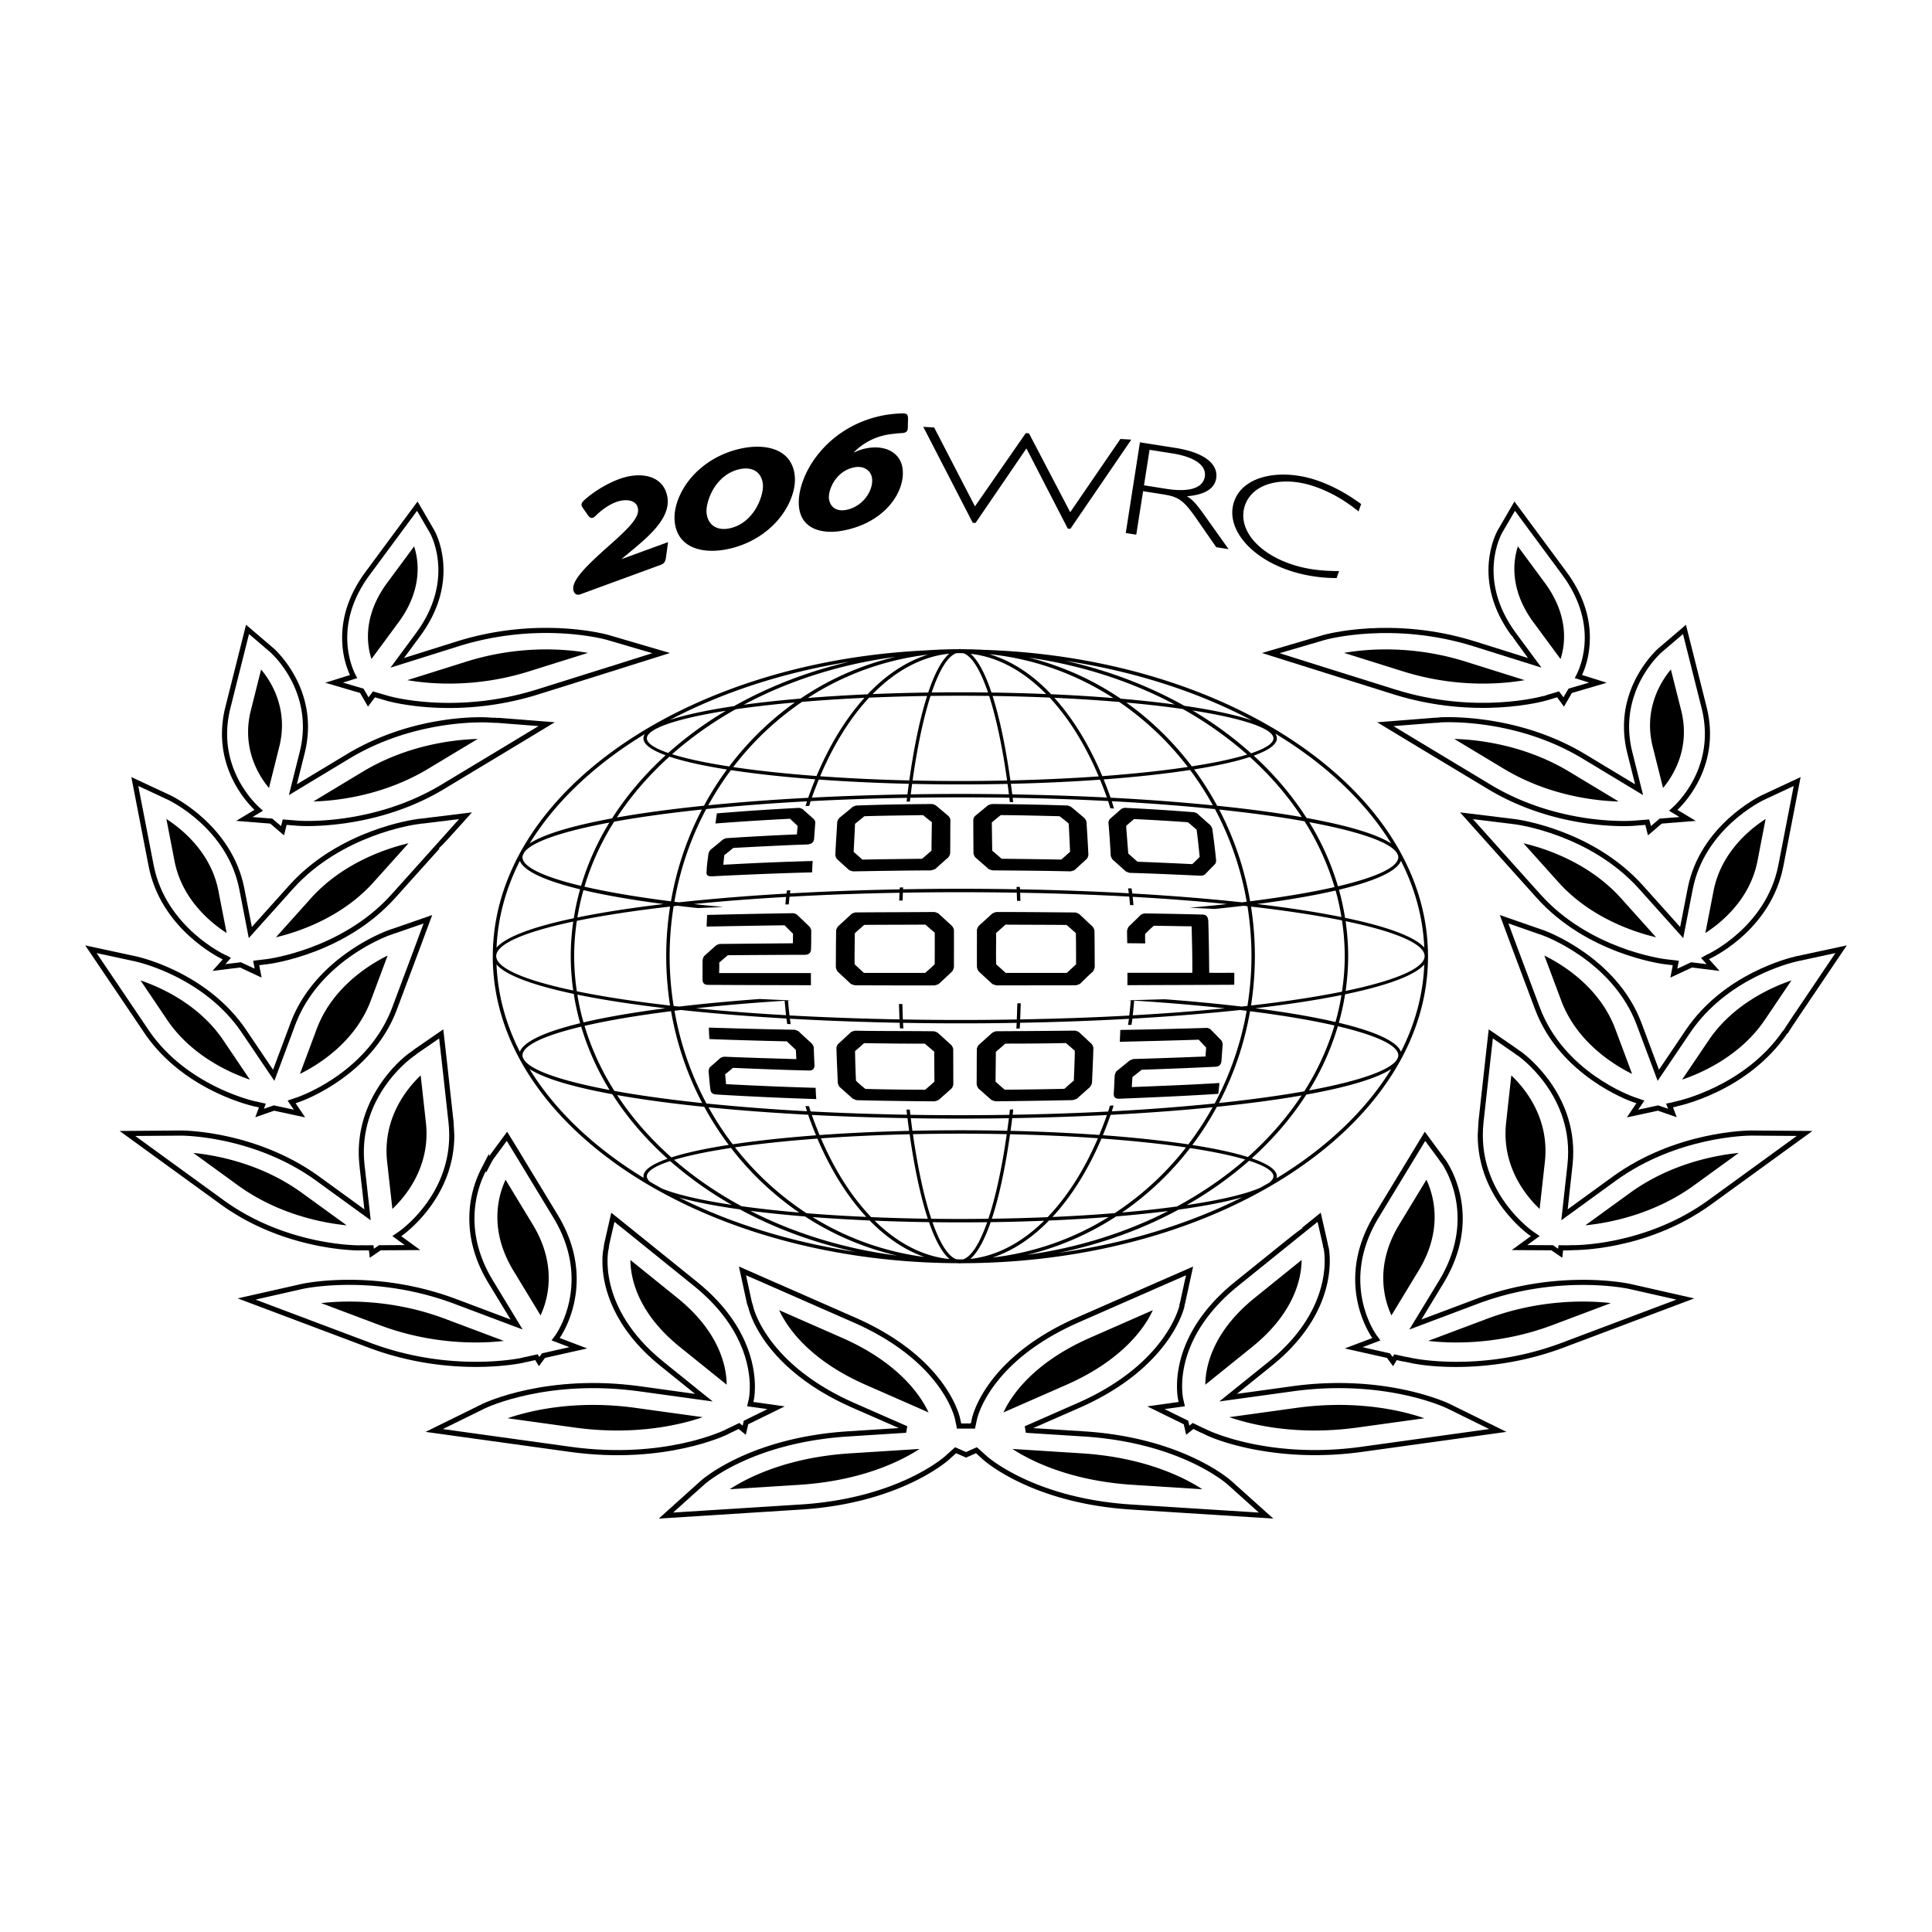
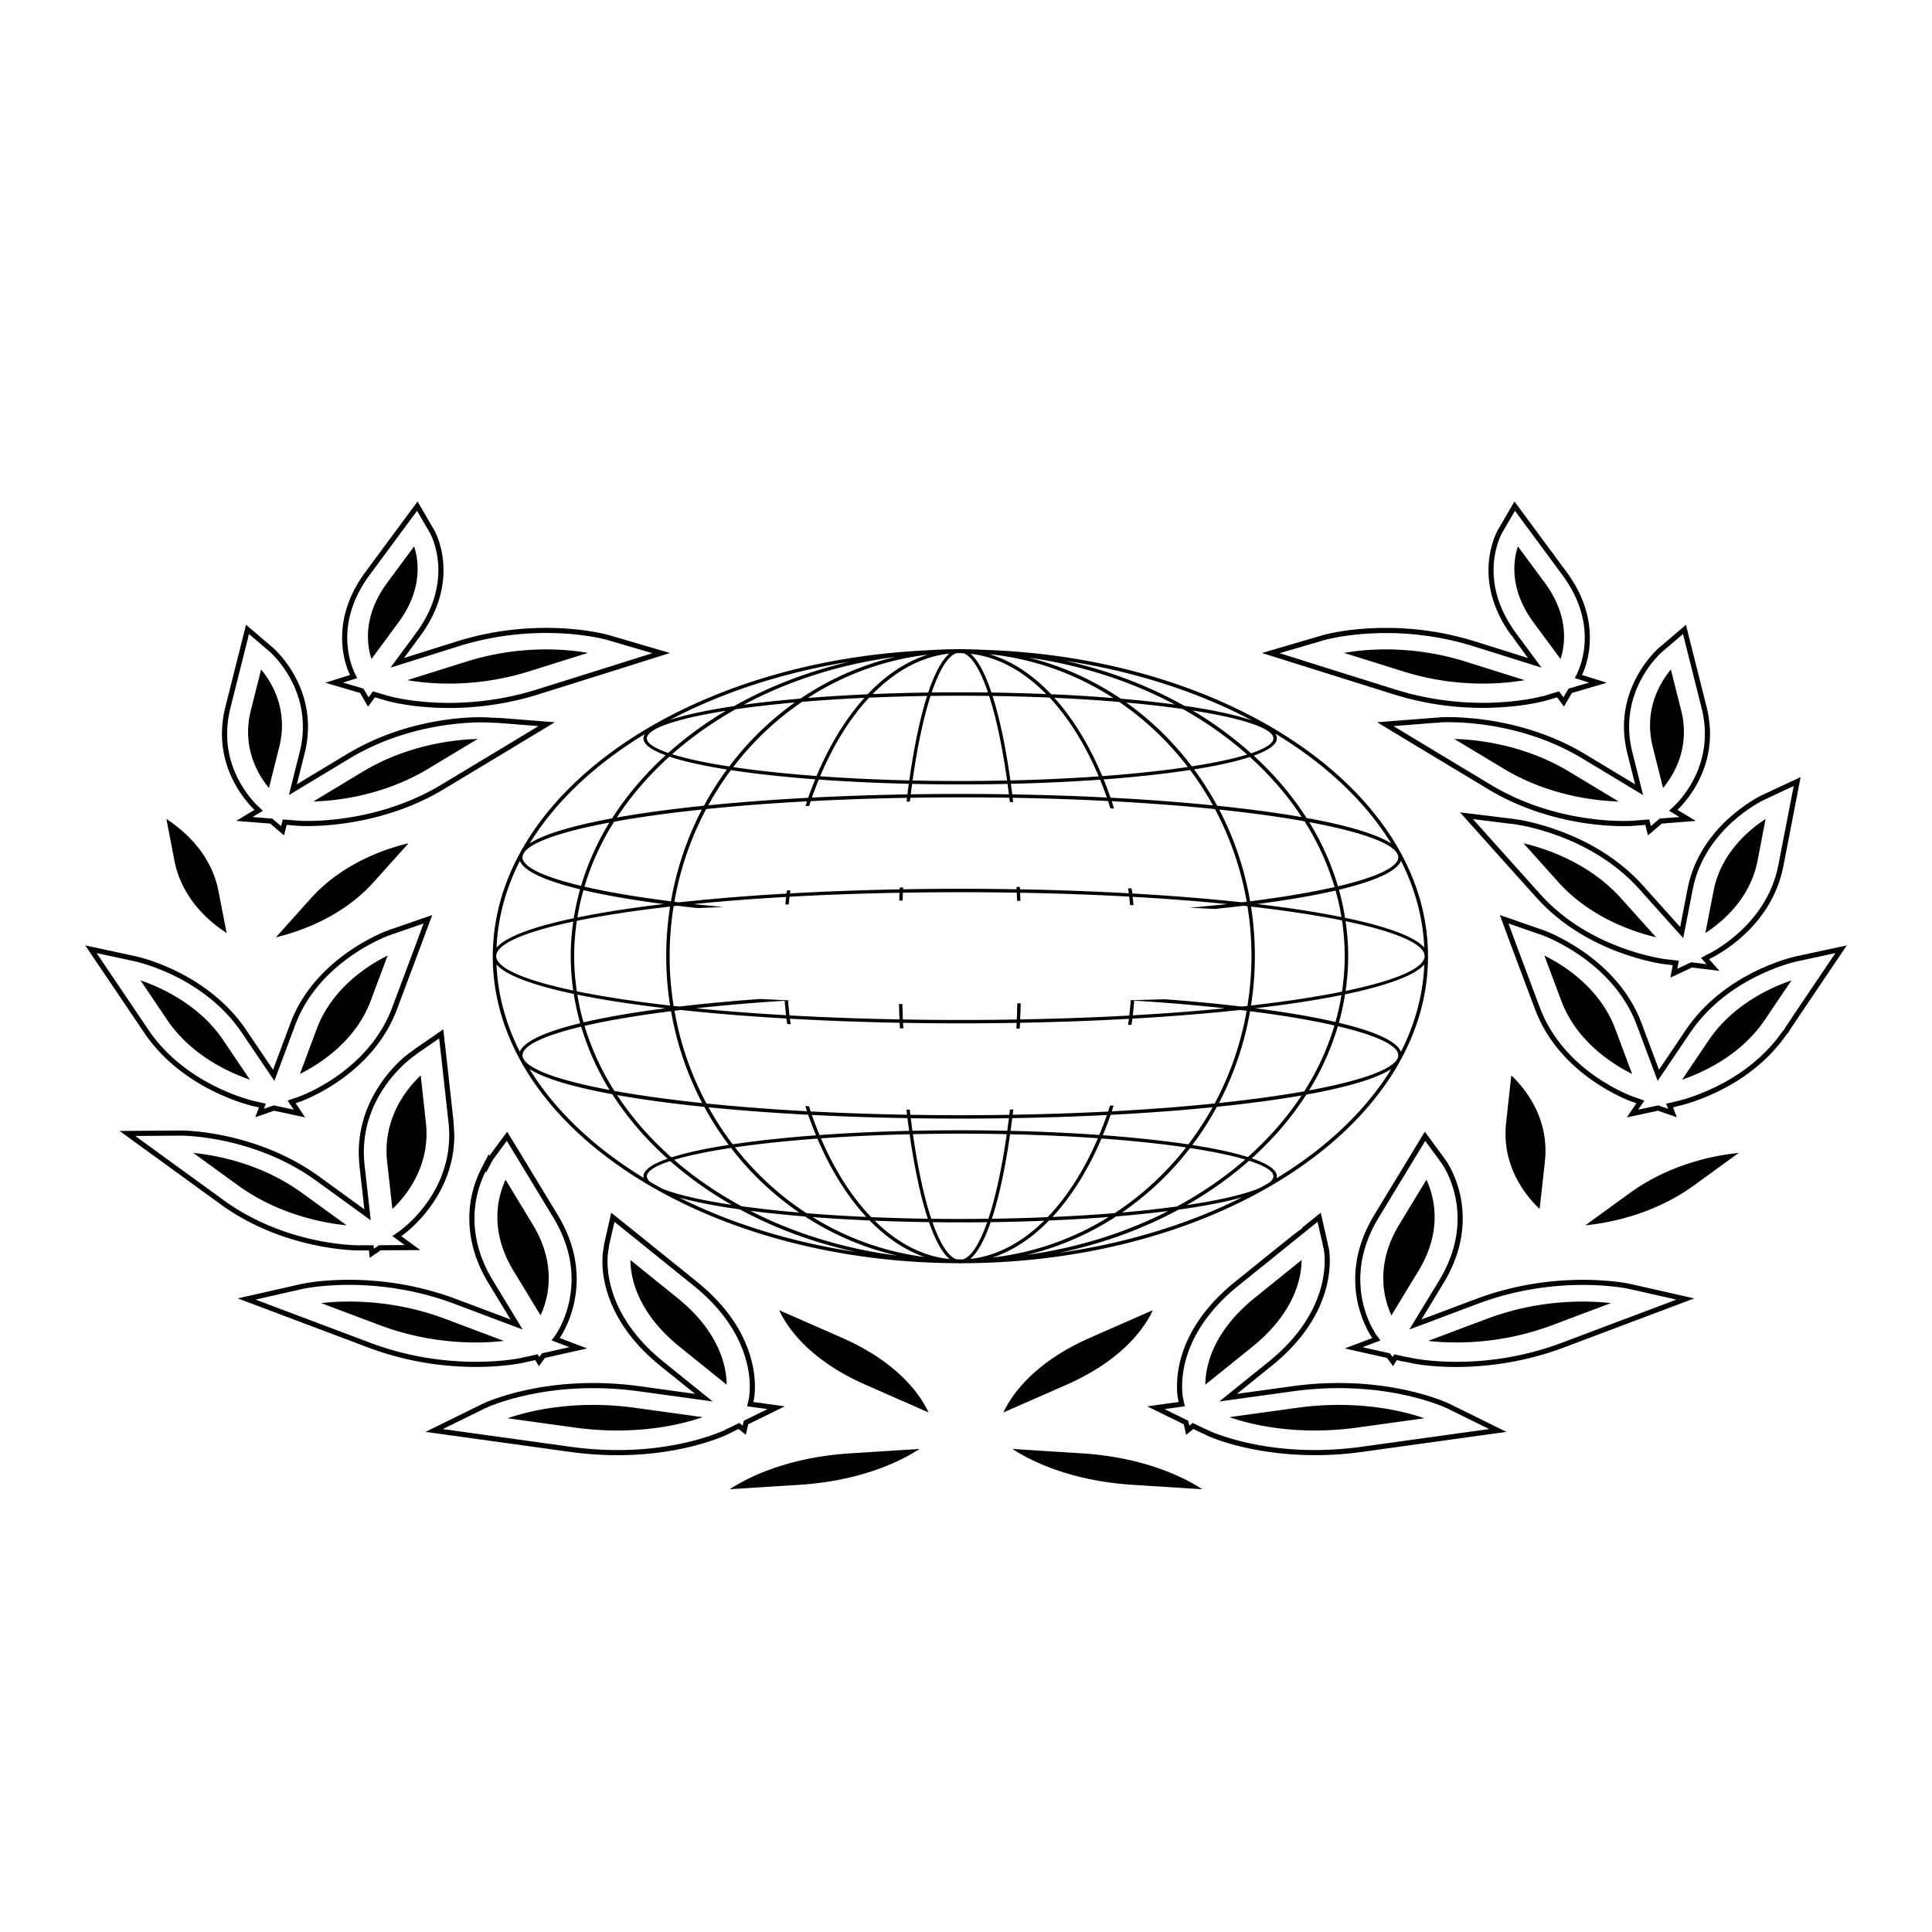
<svg xmlns="http://www.w3.org/2000/svg" width="2500" height="2500" viewBox="0 0 192.756 192.756">
  <g fill-rule="evenodd" clip-rule="evenodd">
    <path fill="#fff" d="M0 0h192.756v192.756H0V0z" />
    <path d="M142.471 95.328c-.07-16.35-19.658-29.684-44.281-30.492a47.76 47.76 0 0 0-2.282-.064c-.048-.005-.096-.017-.144-.017-.043 0-.086.012-.132.015a48.853 48.853 0 0 0-3.216.117c-24.15 1.146-43.208 14.342-43.249 30.475 0 .01-.005.017-.005.024l.002.017v.012c0 9.164 6.141 17.382 15.859 22.992.108.064.224.131.349.197 8.124 4.6 18.682 7.391 30.241 7.426.05.006.099.02.149.02.043 0 .086-.014.129-.018 25.724-.027 46.57-13.713 46.582-30.603 0-.012.008-.026.008-.043.001-.02-.008-.039-.01-.058zm-.371-.789c-.957-1.094-3.74-2.106-7.904-2.97a24.74 24.74 0 0 0-.609-2.8c3.566-.852 5.77-1.833 6.186-2.881 1.389 2.732 2.196 5.637 2.327 8.651zm-17.373-4.618a31.345 31.345 0 0 0-3.084-9.151c3.223.341 6.082.735 8.51 1.171a26.36 26.36 0 0 1 2.998 6.562c-2.274.518-5.106.999-8.424 1.418zm8.525-1.073c.246.868.438 1.751.584 2.648-2.398-.486-5.225-.924-8.408-1.299 3.023-.394 5.66-.849 7.824-1.349zm-22.445 22.381c3.643-.189 7.053-.445 10.174-.758a30.548 30.548 0 0 1-2.42 3.705c-2.457-.369-5.338-.68-8.529-.916a37.57 37.57 0 0 0 .775-2.031zm-1.133 2.005a188.792 188.792 0 0 0-8.854-.41c.061-.414.117-.834.17-1.266 3.273-.055 6.436-.16 9.449-.312-.24.682-.496 1.344-.765 1.988zm1.252-2.357c.064-.189.117-.391.178-.582l-.363.018c-.062.191-.115.393-.182.584-3 .154-6.186.264-9.525.322l.059-.527c-.111.002-.225.004-.336.01-.02.172-.035.354-.057.523a310.869 310.869 0 0 1-9.873-.002c-.019-.166-.036-.344-.055-.512-.111-.002-.222-.008-.332-.008.019.17.036.348.055.514-3.377-.061-6.59-.172-9.617-.33-.058-.172-.106-.35-.162-.52-.123-.004-.24-.01-.362-.018.055.17.103.35.158.518a209.342 209.342 0 0 1-10.027-.77 30.861 30.861 0 0 1-3.191-9.256c.207-.023.423-.047.635-.074 3.213.346 6.753.633 10.531.852.024.184.055.361.08.543.115.006.23.014.348.018-.024-.184-.058-.357-.079-.543 3.468.197 7.136.334 10.951.406.009.188.021.369.031.555.11.006.224.008.334.01-.01-.188-.021-.367-.028-.561a307.23 307.23 0 0 0 11.337.004c-.01.193-.021.379-.029.572.111-.004.223-.008.336-.01l.031-.57c3.781-.068 7.42-.201 10.861-.395-.023.209-.062.408-.09.613.115-.006.23-.008.346-.012.029-.209.066-.412.09-.619 3.855-.221 7.465-.51 10.736-.861.221.025.445.051.664.078a30.959 30.959 0 0 1-3.189 9.248 212.21 212.21 0 0 1-10.264.782zm-10.268.687c-.053.428-.107.844-.166 1.254a206.07 206.07 0 0 0-4.698-.051c-1.618 0-3.208.016-4.762.053-.056-.412-.111-.83-.163-1.256a297.737 297.737 0 0 0 9.789 0zm-19.662-.326c3.04.156 6.234.264 9.542.318.052.432.11.854.168 1.271-3.163.074-6.165.215-8.936.418a39.113 39.113 0 0 1-.774-2.007zm.419 2.032c-3.105.234-5.911.537-8.314.896a30.312 30.312 0 0 1-2.41-3.691c3.055.305 6.386.557 9.938.744.245.703.509 1.385.786 2.051zm-11.983-12.672c2.696-.297 5.654-.549 8.851-.754.042.486.089.965.142 1.441a215.962 215.962 0 0 1-8.993-.687zm43.584.699c.053-.482.1-.971.141-1.465 3.271.205 6.301.465 9.051.766-2.817.279-5.89.513-9.192.699zm10.853-.871a177.254 177.254 0 0 0-7.672-.73c-1.145.031-2.377.068-3.65.104l.271.016a55.466 55.466 0 0 1-.15 1.504c-3.396.188-7.039.318-10.885.387.021-.527.039-1.072.057-1.609a9.482 9.482 0 0 0-.342.01c-.016.537-.029 1.078-.055 1.605-1.826.031-3.701.049-5.623.049-1.962 0-3.871-.02-5.741-.051-.02-.504-.034-1.023-.05-1.537l-.337-.008c.015.516.029 1.031.051 1.539a300.851 300.851 0 0 1-10.975-.396c-.056-.49-.103-.982-.146-1.482.094-.004.192-.008.286-.016-1.015-.043-2.052-.09-3.098-.141-2.876.211-5.573.463-8.04.756l-.561-.059c-.26-1.623-.4-3.285-.4-4.982 0-1.695.14-3.356.4-4.977l.375-.039c.664.08 1.349.157 2.046.229l2.519-.106c-1.005-.093-1.99-.19-2.93-.295 2.819-.282 5.9-.52 9.209-.709-.029.25-.048.503-.075.753.116-.003.23-.008.344-.013.027-.255.046-.51.075-.76 3.422-.192 7.093-.327 10.972-.396-.012.257-.017.522-.026.781.113-.002.227-.004.337-.009.009-.257.014-.524.026-.779a334.653 334.653 0 0 1 11.361 0c.014.264.018.538.027.808.113.002.225.007.338.009l-.025-.812c3.844.067 7.482.2 10.881.384.031.279.055.561.082.84.115.004.23.012.344.015-.027-.277-.051-.556-.082-.833 3.387.19 6.535.435 9.412.722-1.186.132-2.436.252-3.725.368.99.046 1.834.087 2.494.12a165.62 165.62 0 0 0 2.865-.315c.135.014.273.027.406.043.258 1.619.4 3.278.4 4.972 0 1.695-.143 3.357-.402 4.978-.191.019-.393.038-.588.062zm-43.236-20.83c-3.564.188-6.907.442-9.969.748a30.487 30.487 0 0 1 2.258-3.509c2.424.371 5.262.681 8.413.917-.245.6-.483 1.214-.702 1.844zm1.058-1.819c2.785.203 5.803.346 8.98.423-.047.346-.091.7-.137 1.056-3.302.058-6.496.166-9.534.323.22-.615.451-1.214.691-1.802zm-1.176 2.17c-.05.154-.093.318-.144.474.12-.006.241-.011.363-.019.051-.156.094-.317.147-.471 3.026-.159 6.239-.271 9.611-.332-.014.125-.026.257-.041.383.11-.003.221-.008.332-.01.015-.125.026-.255.043-.378a312.51 312.51 0 0 1 9.875-.002c.018.137.031.286.049.426l.334.014c-.018-.142-.031-.293-.049-.436 3.338.058 6.521.168 9.52.325.082.233.148.483.227.721.123.01.242.02.365.026-.078-.24-.145-.493-.227-.731 3.732.2 7.186.467 10.297.787a30.847 30.847 0 0 1 3.168 9.243l-.484.058c-3.322-.36-6.996-.659-10.932-.882-.018-.171-.051-.337-.072-.508-.115-.002-.23-.002-.346-.005.021.166.053.327.072.493a292.75 292.75 0 0 0-10.855-.395c-.006-.079-.01-.159-.014-.238l-.336-.004c.004.082.01.156.012.236-1.84-.031-3.709-.049-5.609-.049-1.938 0-3.848.02-5.724.051.002-.062.007-.123.01-.188-.111.003-.224.005-.337.01-.002.062-.007.123-.009.185-3.812.072-7.479.209-10.946.404.012-.103.032-.202.043-.306l-.344.011c-.014.105-.033.208-.045.314a214.99 214.99 0 0 0-10.729.871 33.254 33.254 0 0 1-.455-.055 30.826 30.826 0 0 1 3.17-9.248c3.049-.316 6.417-.577 10.06-.775zm10.352-.695c.043-.354.089-.7.137-1.043 1.561.036 3.163.052 4.791.052 1.608 0 3.188-.016 4.729-.05.049.341.094.686.137 1.039a298.333 298.333 0 0 0-9.794.002zm19.567.318c-3.01-.154-6.174-.26-9.441-.315-.045-.354-.092-.708-.137-1.054 3.145-.072 6.135-.214 8.898-.411a37.6 37.6 0 0 1 .68 1.78zm-.325-1.807c3.24-.241 6.152-.561 8.627-.94a30.242 30.242 0 0 1 2.273 3.526 213.333 213.333 0 0 0-10.207-.763 33.576 33.576 0 0 0-.693-1.823zm11.325 2.629a30.807 30.807 0 0 0-2.297-3.629c2.287-.364 4.17-.782 5.561-1.239 2.018 1.821 3.762 3.834 5.182 6.001-2.45-.431-5.296-.811-8.446-1.133zm-2.528-3.933a29.998 29.998 0 0 0-6.529-6.363c2.068.185 3.951.401 5.631.643a37.265 37.265 0 0 1 6.424 4.542c-1.364.421-3.229.823-5.526 1.178zm-.398.061c-2.418.364-5.289.676-8.533.915-1.299-3.095-2.922-5.751-4.783-7.814 2.305.104 4.469.243 6.475.414a29.71 29.71 0 0 1 6.841 6.485zm-8.891.94c-2.699.189-5.65.332-8.811.404-.471-3.368-1.078-6.239-1.775-8.427 1.975.028 3.873.083 5.689.161 1.907 2.047 3.571 4.721 4.897 7.862zm-9.137.409a214.43 214.43 0 0 1-9.431 0c.486-3.46 1.104-6.308 1.792-8.437a238.18 238.18 0 0 1 5.845 0c.685 2.126 1.306 4.976 1.794 8.437zm-9.76-.007a183.47 183.47 0 0 1-8.895-.414c1.323-3.131 2.985-5.801 4.888-7.843 1.844-.079 3.773-.137 5.784-.168-.7 2.188-1.303 5.058-1.777 8.425zm-9.25-.44c-3.153-.233-5.953-.539-8.317-.89a29.659 29.659 0 0 1 6.864-6.506 158.57 158.57 0 0 1 6.228-.401c-1.86 2.063-3.481 4.711-4.775 7.797zm-8.714-.953c-2.391-.368-4.317-.784-5.703-1.222a37.294 37.294 0 0 1 6.34-4.483c1.75-.255 3.729-.483 5.909-.678a30.08 30.08 0 0 0-6.546 6.383zm-.231.305a30.614 30.614 0 0 0-2.288 3.613c-3.256.334-6.183.729-8.694 1.176 1.436-2.193 3.202-4.23 5.243-6.073 1.418.474 3.365.907 5.739 1.284zm-2.496 3.993a31.245 31.245 0 0 0-3.086 9.158c-3.417-.43-6.322-.928-8.632-1.462a26.158 26.158 0 0 1 2.961-6.484c2.482-.452 5.424-.861 8.757-1.212zm-3.817 9.431c-3.274.387-6.167.839-8.606 1.34.149-.924.349-1.833.604-2.73 2.196.517 4.897.985 8.002 1.39zm.642.252a32.052 32.052 0 0 0-.385 4.934c0 1.683.135 3.332.385 4.941-3.621-.414-6.742-.898-9.305-1.426a24.115 24.115 0 0 1-.265-3.505c0-1.19.096-2.365.267-3.521 2.561-.528 5.683-1.012 9.303-1.423zm-.462 10.144c-3.174.412-5.936.887-8.175 1.41a24.382 24.382 0 0 1-.613-2.768c2.484.51 5.441.967 8.788 1.358zm.561.295a31.168 31.168 0 0 0 3.105 9.164c-3.336-.352-6.277-.762-8.762-1.213a26.346 26.346 0 0 1-2.978-6.488c2.312-.536 5.217-1.034 8.635-1.463zm3.312 9.543a30.998 30.998 0 0 0 2.439 3.795c-2.348.365-4.284.787-5.717 1.248-2.119-1.877-3.942-3.967-5.419-6.219 2.511.447 5.44.842 8.697 1.176zm2.667 4.097a29.908 29.908 0 0 0 6.804 6.449 113.93 113.93 0 0 1-5.758-.633c-2.462-1.338-4.721-2.889-6.725-4.631 1.405-.421 3.322-.825 5.679-1.185zm.397-.06c2.35-.342 5.114-.641 8.221-.869 1.325 3.109 2.982 5.764 4.88 7.811a162.367 162.367 0 0 1-5.965-.369 29.703 29.703 0 0 1-7.136-6.573zm8.577-.897c2.71-.191 5.671-.334 8.848-.406.483 3.381 1.099 6.258 1.813 8.426a192.356 192.356 0 0 1-5.654-.16c-1.946-2.028-3.649-4.702-5.007-7.86zm9.177-.414a217.608 217.608 0 0 1 9.36-.002c-.498 3.48-1.129 6.338-1.832 8.439a194.54 194.54 0 0 1-5.698 0c-.699-2.101-1.332-4.958-1.83-8.437zm9.69.006c3.145.072 6.078.209 8.764.398-1.359 3.166-3.066 5.846-5.018 7.875-1.777.074-3.633.127-5.562.156.715-2.169 1.336-5.046 1.816-8.429zm9.123.426c3.199.23 6.037.537 8.434.889a29.523 29.523 0 0 1-7.113 6.555c-1.932.158-4.01.289-6.213.385 1.902-2.052 3.564-4.712 4.892-7.829zm8.834.953c2.262.346 4.121.732 5.502 1.143-2.025 1.762-4.312 3.334-6.807 4.684-1.65.227-3.484.428-5.48.602a30.014 30.014 0 0 0 6.785-6.429zm.229-.305a30.283 30.283 0 0 0 2.447-3.811c3.15-.324 5.996-.703 8.451-1.133-1.465 2.225-3.268 4.287-5.357 6.146-1.406-.444-3.283-.848-5.541-1.202zm2.656-4.189a31.333 31.333 0 0 0 3.104-9.158c3.316.422 6.15.902 8.422 1.42a26.305 26.305 0 0 1-3.014 6.57c-2.43.433-5.289.826-8.512 1.168zm3.633-9.455c3.258-.379 6.148-.824 8.59-1.316a24.086 24.086 0 0 1-.596 2.688c-2.205-.511-4.902-.972-7.994-1.372zm-.434-.274a32.12 32.12 0 0 0 .385-4.937c0-1.679-.135-3.324-.385-4.931 3.514.401 6.559.868 9.076 1.378a24.15 24.15 0 0 1 .275 3.562c0 1.2-.1 2.382-.275 3.546-2.515.511-5.56.98-9.076 1.382zm14.551-15.216c.033.06.062.125.096.186a.728.728 0 0 1 .047.235c0 .978-2.148 1.992-6.02 2.903a26.55 26.55 0 0 0-2.863-6.4c4.998.926 8.086 2.01 8.74 3.076zm-12.142-11.92c5.01 3.028 8.992 6.768 11.578 10.972-1.457-.944-4.395-1.811-8.445-2.544-1.438-2.247-3.213-4.334-5.273-6.22 1.486-.532 2.312-1.116 2.312-1.727a.828.828 0 0 0-.172-.481zm-.172.482c0 .495-.779 1.005-2.229 1.493a37.089 37.089 0 0 0-5.84-4.273c5.11.797 8.069 1.814 8.069 2.78zm-2.147-1.791c-1.596-.548-3.898-1.041-6.742-1.455-3.562-1.999-7.564-3.53-11.875-4.493 6.928 1.052 13.262 3.115 18.617 5.948zm-7.701-1.586a114.09 114.09 0 0 0-5.393-.583 28.546 28.546 0 0 0-9.178-4.098c5.315.762 10.253 2.381 14.571 4.681zm-6.119-.643a168.041 168.041 0 0 0-6.213-.382c-1.855-1.963-3.941-3.338-6.166-3.997 4.508.461 8.713 2.008 12.379 4.379zm-6.711-.401c-1.76-.072-3.58-.123-5.453-.151-.629-1.876-1.332-3.204-2.079-3.863 2.733.307 5.292 1.731 7.532 4.014zm-8.987-4.07c.11-.003.221-.015.334-.015.145 0 .288.012.433.02.83.327 1.662 1.678 2.419 3.91a211.604 211.604 0 0 0-5.618 0c.76-2.241 1.598-3.595 2.432-3.915zm-2.778 3.92c-1.907.026-3.759.079-5.548.154 2.272-2.312 4.87-3.747 7.641-4.031-.753.655-1.46 1.987-2.093 3.877zm-.017-3.785c-2.171.676-4.211 2.037-6.03 3.961-2.087.094-4.083.216-5.964.366a28.051 28.051 0 0 1 11.994-4.327zm-12.72 4.389c-2.047.173-3.949.38-5.669.613 4.469-2.388 9.611-4.047 15.147-4.779a28.565 28.565 0 0 0-9.478 4.166zm4.897-3.682c-4.183.969-8.067 2.482-11.531 4.433-2.681.399-4.865.866-6.417 1.383 5.186-2.73 11.283-4.746 17.948-5.816zm-12.347 4.897a36.76 36.76 0 0 0-5.754 4.209c-1.383-.477-2.129-.974-2.129-1.457 0-.953 2.886-1.959 7.883-2.752zm-8.082 2.32a.802.802 0 0 0-.143.431c0 .598.79 1.166 2.213 1.69-2.092 1.907-3.889 4.019-5.339 6.294-3.938.724-6.794 1.575-8.228 2.503 2.571-4.179 6.526-7.899 11.497-10.918zM52.171 85.3c.048-.086.086-.173.134-.259.721-1.03 3.713-2.073 8.493-2.973a26.523 26.523 0 0 0-2.824 6.316c-3.761-.9-5.847-1.898-5.847-2.86a.78.78 0 0 1 .044-.224zm-.305.591c.414 1.031 2.554 1.996 6.01 2.835a24.188 24.188 0 0 0-.627 2.884c-4.065.855-6.771 1.856-7.709 2.936.13-3.016.936-5.921 2.326-8.655zm-2.358 9.473c.034-1.174 2.775-2.376 7.685-3.418a24.302 24.302 0 0 0-.25 3.447c0 1.162.089 2.304.248 3.431-4.918-1.041-7.661-2.248-7.684-3.422-.001-.014.001-.027.001-.038zm.03.861c.936 1.08 3.644 2.08 7.708 2.939.154.988.368 1.965.638 2.922-3.468.844-5.616 1.811-6.02 2.846-1.399-2.75-2.203-5.674-2.326-8.707zm2.703 9.433c-.023-.039-.043-.08-.064-.121a.75.75 0 0 1-.048-.244c0-.965 2.087-1.963 5.856-2.865a26.398 26.398 0 0 0 2.835 6.322c-4.969-.934-8.004-2.021-8.579-3.092zm.587.996c1.433.936 4.304 1.789 8.263 2.516 1.491 2.332 3.346 4.49 5.51 6.434-1.546.541-2.405 1.135-2.405 1.76 0 .053.015.105.027.158-4.926-3.008-8.844-6.713-11.395-10.868zm12.005 11.241c-.192-.178-.296-.355-.296-.531 0-.508.813-1.029 2.321-1.525a37.48 37.48 0 0 0 6.147 4.369c-3.153-.477-5.524-1.035-6.943-1.617a44.017 44.017 0 0 1-1.229-.696zm2.933 1.587c1.575.439 3.627.84 6.056 1.18 3.489 1.889 7.388 3.334 11.571 4.246-6.504-.982-12.487-2.857-17.627-5.426zm7.086 1.321c1.674.215 3.506.404 5.466.564a28.594 28.594 0 0 0 9.197 3.906c-5.334-.685-10.301-2.242-14.663-4.47zm6.218.625c1.802.141 3.709.25 5.696.34 1.669 1.709 3.512 2.963 5.474 3.643a28.028 28.028 0 0 1-11.17-3.983zm6.194.359c1.753.07 3.562.123 5.424.148.623 1.797 1.315 3.066 2.051 3.682-2.703-.265-5.24-1.627-7.475-3.83zm8.831 3.858c-.087 0-.173.006-.26.006-.139 0-.276-.008-.413-.012-.818-.281-1.638-1.564-2.389-3.701a209.365 209.365 0 0 0 5.457.002c-.752 2.14-1.574 3.429-2.395 3.705zm2.745-3.709c1.828-.023 3.605-.074 5.33-.143-2.207 2.172-4.705 3.521-7.367 3.811.73-.622 1.418-1.883 2.037-3.668zm5.824-.165c2.08-.088 4.07-.203 5.947-.352a28.044 28.044 0 0 1-11.584 4.045c2.024-.667 3.924-1.935 5.637-3.693zm6.699-.41c1.854-.154 3.592-.336 5.188-.537-4.203 2.145-8.971 3.658-14.084 4.375a28.574 28.574 0 0 0 8.896-3.838zm-5.703 3.635c4.314-.9 8.334-2.371 11.92-4.309 2.57-.357 4.725-.771 6.357-1.236-5.308 2.66-11.519 4.586-18.277 5.545zm20.994-7.014c-.311.182-.629.359-.949.535-1.422.621-3.932 1.215-7.316 1.717a37.161 37.161 0 0 0 6.236-4.428c1.572.506 2.426 1.037 2.426 1.557 0 .201-.139.408-.397.619zm.705-.423a.668.668 0 0 0 .035-.195c0-.641-.893-1.246-2.506-1.797 2.135-1.922 3.967-4.057 5.443-6.359 4.076-.736 7.025-1.605 8.48-2.557-2.557 4.173-6.497 7.888-11.452 10.908zm12.098-12.01a.567.567 0 0 0-.027.049c-.494 1.102-3.635 2.234-8.826 3.193a26.599 26.599 0 0 0 2.875-6.404c3.879.912 6.029 1.926 6.029 2.906 0 .084-.02.17-.051.256zm.316-.613c-.408-1.053-2.615-2.039-6.195-2.893.26-.932.467-1.879.619-2.838 4.168-.867 6.951-1.881 7.904-2.977-.121 3.036-.929 5.956-2.328 8.708zm2.362-9.51c-.064 1.183-2.873 2.396-7.883 3.441.162-1.141.256-2.299.256-3.474 0-1.181-.094-2.343-.258-3.488 4.988 1.039 7.797 2.246 7.881 3.428 0 .026.004.056.004.082v.011zM108.766 133.463c-5.771 2.535-7.92 5.875-8.652 7.455l6.254-2.744c5.787-2.541 7.928-5.881 8.652-7.457-1.702.746-6.254 2.746-6.254 2.746zM107.953 145.002c6.404.41 10.363 2.506 12.002 3.58-2.336-.15-6.938-.441-6.938-.441-6.424-.41-10.373-2.508-12.006-3.58l6.942.441zM125.176 129.494c-4.328 3.492-4.912 7.035-4.922 8.658l4.686-3.777c4.338-3.502 4.914-7.045 4.922-8.664a9941.136 9941.136 0 0 0-4.686 3.783zM129.342 140.465c6.176-.855 10.779.346 12.77 1.035l-6.686.926c-6.193.857-10.789-.348-12.777-1.035 1.818-.25 6.693-.926 6.693-.926zM139.605 122.168c-2.504 4.123-1.488 7.551-.781 9.068l2.711-4.465c2.508-4.135 1.488-7.557.781-9.07-.738 1.213-2.711 4.467-2.711 4.467zM148.332 131.586c5.389-2.029 10.225-1.824 12.385-1.576l-5.836 2.197c-5.41 2.033-10.234 1.826-12.396 1.576l5.847-2.197zM150.266 112.01c-.484 4.352 2.004 7.34 3.344 8.609l.523-4.711c.479-4.363-2.01-7.348-3.348-8.615-.144 1.279-.519 4.717-.519 4.717zM162.627 119.016c4.119-2.99 8.715-3.779 10.844-3.988l-4.455 3.234c-4.127 2.994-8.721 3.781-10.848 3.988a4341.49 4341.49 0 0 0 4.459-3.234zM155.764 99.83c1.553 4.148 5.24 6.412 7.07 7.314l-1.678-4.49c-1.561-4.158-5.246-6.418-7.074-7.317l1.682 4.493zM170.484 103.777c2.453-3.633 6.367-5.322 8.25-5.961-.895 1.324-2.656 3.936-2.656 3.936-2.465 3.641-6.371 5.326-8.256 5.963.725-1.07 2.662-3.938 2.662-3.938zM155.486 88.019c3.221 3.588 7.641 4.998 9.742 5.493-1.176-1.306-3.488-3.884-3.488-3.884-3.232-3.598-7.648-5.005-9.742-5.495.945 1.055 3.488 3.886 3.488 3.886zM170.961 88.885c.756-3.88 3.701-6.215 5.195-7.175l-.814 4.197c-.756 3.89-3.703 6.22-5.197 7.18.224-1.143.816-4.202.816-4.202zM150.025 76.693c4.547 2.742 9.291 3.213 11.467 3.271-1.654-1-4.922-2.97-4.922-2.97-4.561-2.746-9.301-3.213-11.475-3.269l4.93 2.968zM164.896 74.519c-.951-3.778.816-6.537 1.809-7.725.342 1.376 1.029 4.092 1.029 4.092.943 3.79-.818 6.544-1.812 7.729l-1.026-4.096zM139.975 66.981c5.42 1.703 10.07 1.239 12.135.878-1.971-.621-5.871-1.845-5.871-1.845-5.438-1.708-10.078-1.239-12.143-.875l5.879 1.842zM153.002 62.101c-2.484-3.362-1.994-6.284-1.562-7.588a5780.86 5780.86 0 0 0 2.691 3.641c2.486 3.375 1.996 6.294 1.562 7.595a2696.92 2696.92 0 0 0-2.691-3.648zM83.99 133.463c5.775 2.535 7.92 5.875 8.652 7.455l-6.251-2.744c-5.79-2.541-7.928-5.881-8.654-7.457l6.253 2.746zM84.806 145.002c-6.407.41-10.364 2.506-12.002 3.58 2.333-.15 6.934-.441 6.934-.441 6.424-.41 10.373-2.508 12.006-3.58l-6.938.441zM67.583 129.494c4.327 3.492 4.909 7.035 4.918 8.658l-4.685-3.777c-4.336-3.502-4.914-7.045-4.919-8.664 1.27 1.027 4.686 3.783 4.686 3.783zM63.415 140.465c-6.176-.855-10.78.346-12.771 1.035l6.687.926c6.193.857 10.789-.348 12.778-1.035-1.819-.25-6.694-.926-6.694-.926zM53.15 122.168c2.504 4.123 1.489 7.551.782 9.068l-2.71-4.465c-2.508-4.135-1.489-7.557-.781-9.07.734 1.213 2.709 4.467 2.709 4.467zM44.427 131.586c-5.392-2.029-10.224-1.824-12.388-1.576l5.836 2.197c5.409 2.033 10.234 1.826 12.396 1.576l-5.844-2.197zM42.493 112.01c.481 4.352-2.006 7.34-3.345 8.609l-.524-4.711c-.479-4.363 2.01-7.348 3.348-8.615l.521 4.717zM30.126 119.016c-4.113-2.99-8.711-3.779-10.84-3.988 1.501 1.088 4.455 3.234 4.455 3.234 4.129 2.994 8.72 3.781 10.847 3.988-1.213-.877-4.462-3.234-4.462-3.234zM36.993 99.83c-1.554 4.148-5.241 6.412-7.068 7.314.565-1.508 1.676-4.49 1.676-4.49 1.561-4.158 5.248-6.418 7.073-7.317-.458 1.22-1.681 4.493-1.681 4.493zM22.271 103.777c-2.453-3.633-6.367-5.322-8.25-5.961.895 1.324 2.655 3.936 2.655 3.936 2.465 3.641 6.374 5.326 8.257 5.963l-2.662-3.938zM37.269 88.019c-3.22 3.588-7.639 4.998-9.738 5.493l3.484-3.884c3.233-3.598 7.649-5.005 9.743-5.495-.944 1.055-3.489 3.886-3.489 3.886zM21.792 88.885c-.75-3.88-3.699-6.215-5.192-7.175l.812 4.197c.757 3.89 3.704 6.22 5.2 7.18l-.82-4.202zM42.731 76.693c-4.548 2.742-9.291 3.213-11.467 3.271 1.654-1 4.923-2.97 4.923-2.97 4.562-2.746 9.3-3.213 11.475-3.269l-4.931 2.968zM27.86 74.519c.95-3.778-.815-6.537-1.809-7.725-.344 1.376-1.027 4.092-1.027 4.092-.947 3.79.817 6.544 1.811 7.729l1.025-4.096zM52.782 66.981c-5.421 1.703-10.07 1.239-12.137.878l5.872-1.845c5.44-1.708 10.082-1.239 12.143-.875l-5.878 1.842zM39.753 62.101c2.485-3.362 1.994-6.284 1.563-7.588-.902 1.225-2.691 3.641-2.691 3.641-2.487 3.375-1.994 6.294-1.563 7.595l2.691-3.648z" />
-     <path d="M70.986 87.432c-.43.012-.548-.186-.483-.532.015-.594.106-1.143.178-1.708.007-.089.121-.327.19-.397.414-.331.801-.651 1.212-1 .075-.062.304-.162.404-.171a291.97 291.97 0 0 1 7.021-.377c.02-.291.046-.558.07-.846-.26-.25-.499-.467-.76-.714-2.603.135-5.037.286-7.439.474.051-.339.091-.68.149-1.012 2.638-.217 5.291-.4 8.175-.546a.896.896 0 0 1 .361.115c.373.33.752.659 1.118.994.082.067.174.267.158.365-.038.525-.074 1.046-.115 1.59-.029.332-.209.531-.628.582-2.604.091-5.002.221-7.441.349-.298.255-.57.474-.892.714-.029.327-.077.636-.094.965a297.85 297.85 0 0 1 8.916-.375c-.031.38-.048.75-.062 1.135-3.57.091-6.835.234-10.038.395zM92.935 84.873c-.315.263-.618.546-.938.806-2.035.027-3.959.041-5.953.085-.294-.266-.565-.5-.875-.777.05-.958.098-1.861.137-2.794.32-.253.623-.503.934-.757 1.95-.063 3.855-.075 5.852-.111.298.248.586.474.882.707-.017.938-.032 1.862-.039 2.841zm1.866.245c.012-1.157.007-2.232.02-3.329a.776.776 0 0 0-.198-.38c-.428-.353-.846-.721-1.267-1.06a.936.936 0 0 0-.395-.133c-2.573.021-5.017.056-7.506.152-.08-.004-.33.107-.395.144-.431.38-.869.712-1.311 1.089-.082.066-.189.287-.216.381-.062 1.099-.142 2.15-.192 3.29 0 .099.079.363.161.428.406.379.793.724 1.207 1.099.058.05.359.142.435.137 2.583-.042 5.084-.086 7.723-.096.08-.013.396-.104.455-.151.44-.39.856-.768 1.289-1.145a.907.907 0 0 0 .19-.426zM106.76 84.986c-.285.242-.576.515-.873.774-1.996-.036-3.93-.062-5.955-.082-.32-.279-.625-.546-.939-.806-.016-.981-.025-1.9-.039-2.818.301-.253.594-.503.898-.731 1.992.012 3.885.065 5.854.111.309.23.619.466.918.733.052.918.095 1.844.136 2.819zm1.83.296c-.053-1.14-.127-2.193-.189-3.29a.928.928 0 0 0-.219-.383c-.441-.375-.855-.731-1.311-1.099-.059-.049-.316-.151-.395-.145a284.628 284.628 0 0 0-7.51-.149c-.076.01-.332.089-.395.13-.436.361-.842.695-1.268 1.051-.086.06-.201.281-.197.38.006 1.099.008 2.174.018 3.328 0 .099.107.371.189.438.445.394.863.755 1.305 1.145.057.047.375.151.453.148 2.637.021 5.152.041 7.723.099.08-.012.377-.096.436-.14.406-.38.797-.738 1.195-1.099.079-.071.159-.316.165-.414zM119.691 85.493c-.248.248-.463.467-.74.722-1.801-.09-3.566-.169-5.463-.241-.307-.274-.617-.546-.92-.815-.074-.957-.146-1.835-.213-2.761.258-.23.531-.455.789-.68 1.877.087 3.605.192 5.369.317.307.248.582.486.873.741.122.903.212 1.786.305 2.717zm1.639.337a61.5 61.5 0 0 0-.385-3.16c-.008-.099-.152-.293-.219-.373-.434-.373-.832-.733-1.246-1.104-.049-.058-.287-.149-.363-.157a212.563 212.563 0 0 0-6.887-.438.85.85 0 0 0-.359.113c-.373.332-.732.64-1.121.984a.642.642 0 0 0-.162.365 90.13 90.13 0 0 1 .227 3.274c0 .101.123.367.203.438.439.387.861.767 1.293 1.157.061.043.354.158.434.158 2.484.07 4.783.181 7.088.284a.933.933 0 0 0 .379-.121c.34-.357.658-.675 1-1.027.077-.068.138-.295.118-.393zM70.647 98.26c-.43-.002-.563-.225-.553-.604.002-.625-.003-1.232.005-1.848.009-.088.083-.361.158-.425.395-.351.753-.679 1.157-1.037.077-.062.305-.164.404-.168 2.371-.022 4.731-.045 7.29-.067.002-.322.007-.625.014-.95-.296-.291-.561-.561-.847-.844-2.742.033-5.258.083-7.773.127.003-.395.036-.77.044-1.161 2.761-.07 5.551-.128 8.581-.173.077.002.337.088.384.146.433.404.816.779 1.239 1.184.08.072.2.322.19.423-.012.596.005 1.173-.024 1.774.015.38-.178.611-.613.623-2.694.007-5.195.021-7.692.043-.286.248-.561.486-.856.734.02.355-.002.691-.005 1.043 2.96-.002 5.95.004 9.154 0-.003.418-.003.803.005 1.215-3.631-.008-6.974-.016-10.262-.035zM93.255 96.199c-.298.303-.616.574-.953.867-2.083 0-4.055-.002-6.106 0a57.27 57.27 0 0 1-.933-.861c-.007-1.05.009-2.049.022-3.093.308-.289.625-.553.94-.836 2.04-.017 4.029-.012 6.104-.027.313.274.625.546.931.806.007 1.08.002 2.08-.005 3.144zm1.919.276c0-1.25.004-2.426.002-3.682 0-.098-.13-.358-.208-.43-.449-.399-.882-.813-1.332-1.219a1.482 1.482 0 0 0-.414-.156c-2.677.026-5.243.021-7.867.045-.08.007-.356.106-.409.159a54.31 54.31 0 0 1-1.316 1.209c-.074.075-.208.327-.208.426a231.723 231.723 0 0 0-.029 3.644c-.007.098.11.395.188.467.414.406.868.799 1.289 1.211.06.043.373.154.452.156 2.636.002 5.171.02 7.889.008.077.008.404-.105.458-.156.455-.418.881-.807 1.312-1.223.08-.067.188-.36.193-.459zM107.361 96.208c-.311.288-.605.567-.93.858-2.055-.002-3.986 0-6.092 0-.311-.293-.648-.57-.949-.865-.035-1.049.002-2.071-.008-3.118.324-.286.621-.546.943-.832 2.07.015 4.07.012 6.09.031.316.274.609.532.924.809.026 1.041.016 2.061.022 3.117zm1.862.274c-.012-1.234-.004-2.415-.029-3.637 0-.099-.135-.349-.207-.426-.461-.406-.854-.812-1.314-1.222-.051-.053-.328-.159-.408-.159-2.621-.021-5.158-.05-7.848-.047a1.36 1.36 0 0 0-.412.151c-.447.411-.879.801-1.33 1.207-.076.074-.205.329-.207.431.002 1.233-.01 2.439.002 3.682-.004.098.113.406.195.471.436.416.883.811 1.322 1.223.057.051.385.156.461.156 2.684-.006 5.266-.002 7.871-.01.078.002.389-.111.449-.156.416-.408.803-.799 1.27-1.209.073-.072.175-.357.185-.455zM112.48 98.293c.004-.42.008-.818.004-1.238 2.256 0 4.369 0 6.473.002.012-1.575-.029-3.071-.068-4.637-1.256-.014-2.463-.043-3.766-.06-.322.276-.592.541-.873.815-.006.32-.006.625.014.946-.615 0-1.182-.015-1.799-.015-.008-.406-.016-.798-.02-1.205-.002-.089.102-.382.174-.459.41-.399.801-.774 1.197-1.167a.887.887 0 0 1 .424-.144c1.992.03 3.873.066 5.742.115.404.014.529.247.568.607.055 1.752.078 3.44.094 5.203.852.008 1.678.004 2.504 0 .002.406 0 .787-.006 1.193-3.365.021-6.886.024-10.662.044zM71.458 109.197c-.406-.025-.573-.215-.592-.586-.077-.559-.113-1.131-.168-1.725 0-.09.05-.32.115-.395l1.049-.924a.997.997 0 0 1 .385-.139c2.34.098 4.683.166 7.199.24 0-.314-.034-.604-.041-.914-.305-.293-.599-.566-.893-.855-2.713-.066-5.25-.133-7.728-.23-.041-.381-.05-.758-.064-1.145 2.737.088 5.539.162 8.564.215.077.014.335.115.396.158.417.416.861.797 1.299 1.205.077.072.219.318.212.416.015.588.037 1.139.069 1.715.015.354-.142.594-.569.572-2.655-.057-5.094-.162-7.566-.264-.258.217-.52.439-.779.648.031.332.072.65.086.977 2.901.152 5.796.279 8.944.367.017.393.029.754.065 1.123a351.95 351.95 0 0 1-9.983-.459zM93.228 107.918c-.317.281-.615.547-.921.805a260.423 260.423 0 0 1-5.962-.08c-.332-.256-.64-.527-.943-.82a91.77 91.77 0 0 1-.094-2.953c.311-.268.585-.508.902-.795 2.027.029 3.982.057 6.061.051.311.268.614.533.934.793l.023 2.999zm1.884.264c-.002-1.152-.005-2.322-.01-3.514 0-.1-.128-.352-.209-.42-.45-.404-.878-.803-1.333-1.205-.055-.051-.336-.162-.414-.154-2.667-.033-5.246-.008-7.845-.057-.077.01-.341.1-.399.148-.428.395-.832.768-1.26 1.16-.077.072-.203.312-.188.41.024 1.197.089 2.309.132 3.477.005.098.125.367.203.439.445.385.856.771 1.306 1.15.061.043.366.162.445.152 2.557.061 5.045.094 7.665.111.079-.006.392-.092.447-.143.431-.373.837-.736 1.27-1.127.086-.058.187-.328.19-.427zM107.137 107.812c-.326.27-.625.539-.939.82-1.996.043-3.916.074-5.953.086-.309-.252-.609-.525-.918-.803.006-.986.023-1.941.029-2.975.324-.273.629-.537.945-.818 2.074 0 4.035-.014 6.053-.055.322.283.58.498.883.77-.018 1.02-.065 1.979-.1 2.975zm1.814.211c.045-1.164.107-2.271.135-3.471 0-.098-.113-.336-.186-.41-.428-.396-.811-.76-1.256-1.17a1.071 1.071 0 0 0-.398-.146c-2.619.027-5.16.047-7.832.061-.08-.006-.354.113-.416.156l-1.332 1.193c-.082.064-.209.32-.207.418-.014 1.182-.01 2.34-.018 3.514-.002.102.119.363.188.443.432.363.85.76 1.283 1.123.057.051.367.137.445.143 2.611-.029 5.107-.064 7.654-.119.08-.002.383-.109.445-.154.436-.385.857-.762 1.289-1.148.075-.075.191-.333.206-.433zM111.674 109.619c-.447.002-.568-.18-.557-.549.051-.582.057-1.195.1-1.783.014-.09.107-.363.188-.422.438-.344.842-.688 1.281-1.039.084-.051.332-.162.434-.17 2.508-.068 4.814-.158 7.16-.25.002-.305.041-.58.059-.891-.264-.268-.48-.514-.748-.787-2.539.086-5.113.146-7.863.211.004-.41.041-.771.041-1.182 3.055-.049 5.867-.119 8.648-.205.076 0 .293.086.348.135.367.377.725.729 1.074 1.105.08.068.146.291.15.393-.045.553-.084 1.098-.121 1.65-.035.35-.186.568-.586.594-2.373.115-4.783.211-7.371.301-.314.24-.613.49-.928.73-.023.338-.047.656-.061.998 3.088-.123 5.953-.232 8.74-.406-.035.369-.066.717-.115 1.08-3.129.206-6.379.348-9.873.487zM62.044 55.747l.007.024 4.604-1.686-.209 1.511c-.055.449-.192.64-.558.772l-8 2.931c-.265.097-.534.011-.649-.298-.373-1.022 1.342-2.616 3.688-4.704 2.022-1.802 3.006-2.836 2.674-3.745-.265-.717-1.256-.784-2.139-.46-.825.304-1.618.948-2.046 1.381-.334.339-.57.224-.815-.146l-.479-.697c-.23-.325-.05-.529.258-.811.671-.596 1.96-1.499 3.415-2.03 1.999-.731 4.041-.397 4.652 1.277.941 2.571-2.099 4.742-4.403 6.681zM76.097 48.19c.067.413-.022.895-.14 1.294-.45 1.548-1.626 2.987-3.333 3.259-1.104.175-1.941-.349-2.115-1.443-.067-.416.022-.897.14-1.294.449-1.546 1.628-2.961 3.338-3.232 1.104-.176 1.939.321 2.11 1.416zm3.167-.94c-.377-2.385-2.696-2.932-4.858-2.588-2.872.458-5.51 2.28-6.645 4.911-.361.845-.561 1.782-.417 2.694.382 2.4 2.696 2.934 4.846 2.593 2.872-.455 5.508-2.283 6.644-4.912.363-.846.575-1.787.43-2.698zM86.992 47.649c.211 1.21-.878 2.927-2.61 3.23-.878.156-1.522-.229-1.669-1.065-.14-.797.602-2.851 2.583-3.199.806-.142 1.557.252 1.696 1.034zm3.6-5.885c.01-.38-.123-.531-.512-.52-.543.008-1.2.066-1.758.162-6.145 1.084-9.084 6.499-8.572 9.413.365 2.066 2.429 2.46 4.243 2.139 4.372-.77 6.441-4.038 6.035-6.341-.258-1.459-1.691-2.224-3.495-1.906a4.682 4.682 0 0 0-1.316.435l-.007-.041a6.267 6.267 0 0 1 3.322-1.738 13.882 13.882 0 0 1 1.483-.161c.255-.017.546-.08.561-.52l.016-.922zM97.332 52.175l-.281-.016-4.936-9.576 1.085.068 4.073 7.867 5.069-7.304.318.019 4.117 7.87 5.006-7.307 1.088.065-6.078 8.899-.258-.017-4.127-8.006-5.076 7.438zM114.691 44.88l2.209.345c2.486.389 3.465 1.303 3.305 2.325-.172 1.09-1.432 1.598-3.82 1.225l-2.248-.354.554-3.541zm-.959-.749l-1.416 9.05 1.049.163.682-4.338 1.83.289c1.631.255 2.123.479 3.488 2.446l1.979 2.854 1.234.193-2.574-3.612c-.537-.736-.992-1.337-1.594-1.662 1.797-.154 2.766-.75 2.93-1.799.189-1.208-.807-2.518-4.131-3.038l-3.477-.546zM135.543 51.026c-1.41-1.138-2.779-1.919-4.316-2.463-3.23-1.138-6.234-.361-7.006 1.828-.787 2.231 1.07 4.651 4.449 5.844 1.461.515 2.939.738 4.928.741l-.244.698c-1.691 0-3.385-.282-4.887-.811-3.945-1.393-6.225-4.318-5.328-6.854.93-2.643 4.812-3.297 8.363-2.044 1.445.51 2.895 1.291 4.301 2.325l-.26.736zM122.84 147.742c-.199-.178-4.949-4.318-14.686-4.936 0 0-3.555-.229-5.072-.324l4.623-2.027c9.133-4.016 10.449-10.027 10.463-10.088l.014-.076-.002-.064c.023-.08.053-.17.053-.17.002-.014.592-2.715.592-2.715l.213-.979-.918.404-2.736 1.197c-.004 0-7.957 3.494-7.957 3.494-9.096 3.996-10.404 9.816-10.458 10.064l-.108.496h-.964c-.043-.203-.111-.51-.111-.51-.05-.242-1.352-6.053-10.455-10.051l-7.953-3.494.077.043-1.128-.502-2.605-1.143.792 3.648.094.307.038.107-.021-.121c.113.578 1.539 6.242 10.429 10.15 0 0 3.237 1.418 4.622 2.027-1.08.068-5.069.324-5.069.324-9.755.621-14.489 4.758-14.686 4.934l-4.197 3.773 14.219-.902c9.917-.633 14.664-4.916 14.713-4.959l.735-.662.996.438s.674-.299.983-.438l.738.662c.041.037 4.789 4.326 14.711 4.959l14.219.902-4.198-3.768zm-24.393-2.471l-.82-.736-.168-.145-1.075.48c-.2-.09-1.092-.48-1.092-.48s-.984.881-.989.887c-.043.041-4.672 4.203-14.396 4.824l-12.75.807c1.109-.994 3.101-2.787 3.103-2.787.19-.17 4.793-4.195 14.377-4.805l5.77-.367.113-.652-5.262-2.312c-8.805-3.869-10.132-9.568-10.132-9.73v-.002l-.031-.088-.082-.26-.161-.734-.421-1.936c.965.422 2.739 1.197 2.739 1.199l7.954 3.492c8.868 3.895 10.113 9.455 10.162 9.693l.139.645.039.266 1.811.004.195-.908c.051-.234 1.301-5.805 10.164-9.699l7.953-3.492s2.055-.898 2.74-1.199c-.213.965-.582 2.664-.582 2.672l-.082.264.008.08-.004.018c-.012.057-1.303 5.822-10.166 9.717l-5.264 2.312.113.652 5.771.367c9.566.609 14.188 4.635 14.377 4.805 0 0 2.146 1.93 3.102 2.787-3.111-.195-12.75-.807-12.75-.807-9.721-.623-14.352-4.785-14.403-4.832z" />
    <path d="M144.607 140.055c-.268-.127-6.475-3.025-15.727-1.746 0 0 .031 0 .055-.002-.086.008-.652.086-5.527.76 1.438-1.162 3.486-2.811 3.486-2.811 5.029-4.061 5.779-8.301 5.779-10.465 0-.863-.117-1.357-.119-1.361l-.016-.059-.031-.068a6.4 6.4 0 0 1-.023-.174c-.01-.049-.531-2.338-.531-2.338l-.184-.799-.637.512-1.26 1.016.137-.018c-.383.217-1.215.887-3.463 2.701l-3.326 2.682c-5.041 4.068-5.791 8.275-5.791 10.42 0 .801.102 1.299.123 1.389l.041.182-3.131.438s3.281 1.609 3.643 1.785c.027.127.24 1.051.24 1.051l.719-.58c.283.141.668.328.668.328l.416.182c.982.551 7.152 2.963 15.736 1.777l14.412-1.998-5.689-2.804zm-8.789 4.293c-9.316 1.287-15.391-1.68-15.455-1.734l-.404-.178-.963-.469-.334.273c-.035-.16-.113-.494-.113-.494s-1.414-.693-2.363-1.16c.799-.109 2.031-.281 2.031-.281s-.162-.719-.166-.723c-.014-.066-.111-.527-.111-1.277 0-2.006.703-6.068 5.6-10.02l6.656-5.369 1.26-1.012c.158.699.521 2.289.521 2.289l.035.262.043.082.004.018c.002.018.104.471.104 1.236 0 1.996-.688 6.109-5.59 10.068l-4.92 3.965 7.299-1.008c9.107-1.26 15.18 1.578 15.43 1.697 0 0 2.893 1.426 4.195 2.064-1.866.261-12.759 1.771-12.759 1.771z" />
    <path d="M162.658 128.098c-.301-.066-7.338-1.533-15.443 1.518 0 0-3.643 1.373-5.398 2.031l2.199-3.625c1.273-2.096 1.92-4.266 1.92-6.447 0-3.559-1.719-5.859-1.736-5.883a4.935 4.935 0 0 1-.215-.293 7358.88 7358.88 0 0 1-1.832-2.488l-.396.652-4.631 7.629c-1.273 2.096-1.918 4.266-1.918 6.449 0 3.436 1.627 5.738 1.709 5.854l-2.748 1.039 4.211.945c.078.1.605.824.605.824s.324-.529.369-.605l.709.158-.123-.041.611.127-.053-.021c1.033.309 7.865 1.4 15.498-1.471l13.041-4.908-6.379-1.444zm-6.842 5.873c-8.148 3.064-15.109 1.508-15.182 1.465l-.467-.08-1.062-.238-.16.268-.268-.363-2.732-.613c.67-.256 1.779-.674 1.779-.674l-.262-.361a1.97 1.97 0 0 0-.146-.18l.018.006c-.1-.139-1.617-2.301-1.617-5.559 0-1.785.455-3.896 1.846-6.184l3.85-6.34.781-1.289c.404.551 1.365 1.852 1.365 1.852s.211.322.234.322c.027.033 1.631 2.223 1.631 5.572 0 1.783-.455 3.895-1.842 6.184l-2.973 4.889 6.783-2.553c7.982-3 14.867-1.559 15.152-1.498l4.715 1.066c-1.779.671-11.443 4.308-11.443 4.308z" />
-     <path d="M174.723 112.789c-.312 0-7.555.055-13.834 4.611 0 0-3.201 2.324-4.482 3.256l.482-4.383c.051-.451.074-.893.074-1.32 0-6.383-5.191-10.025-5.25-10.062l-.066-.033-.277-.205c-.023-.018-2.135-1.473-2.135-1.473l-.705-.482-.285 2.521-.078.701-.662 5.996-.074 1.346c0 6.311 5.01 9.871 5.225 10.02l-.02-.033c.025.021.066.051.104.076l-1.914 1.396s3.678.023 3.955.023c.145.102 1.086.746 1.086.746l.084-.738.459.004.488-.02-.137-.012c.057.012 7.443.18 13.994-4.576l10.07-7.311-6.102-.048zm-4.27 6.945c-6.318 4.584-13.49 4.512-13.576 4.492l-.467.018-.916-.008s-.039.344-.041.352l-.512-.354s-1.537-.01-2.564-.014l.844-.615.396-.285-.4-.271s-.275-.186-.275-.188l.006.002c-.219-.154-5.006-3.566-5.006-9.602 0-.416.021-.846.07-1.289l.664-5.994.08-.701s.113-1.043.186-1.676l2.113 1.455s.348.271.369.258c.059.037 5.721 3.988 4.959 10.904l-.611 5.529 5.418-3.934c6.148-4.461 13.232-4.514 13.531-4.514l4.545.033c-1.397 1.02-8.813 6.402-8.813 6.402z" />
    <path d="M179.16 95.419c-.73.166-7.197 1.766-10.963 7.334l-2.682 3.975c-.484-1.291-1.746-4.672-1.746-4.672-2.479-6.609-9.629-9.2-9.701-9.223-.01-.005-4.43-1.539-4.43-1.539l1.125 3.033 2.391 6.376c2.477 6.623 9.391 9.117 9.686 9.221l.424.146-.951 1.412 3.094-.668 1.881.652s-.342-.916-.369-.982c.061-.014.439-.111.439-.111l-.121.016c.062 0 7.082-1.404 11.098-7.303l.031.014c.096-.199 1.172-1.791 5.178-7.724l.709-1.053-5.093 1.096zm-1.256 7.456l.037-.115c-3.818 5.646-10.625 7.117-10.711 7.119l-.434.111-.566.119s.182.475.197.518c-.445-.152-.99-.344-.99-.344s-1.189.258-1.992.43c.18-.264.613-.908.613-.908l-1.049-.363c-.287-.1-6.982-2.514-9.377-8.916l-2.391-6.381s-.467-1.253-.746-2.013l3.404 1.184c.066.023 6.984 2.508 9.389 8.919l2.096 5.602 3.238-4.795c3.654-5.406 9.943-6.963 10.645-7.122l3.85-.83c-4.396 6.512-5.103 7.562-5.213 7.785z" />
    <path d="M178.742 77.954l-1.797.839-1.172.546c-.254.123-6.174 3.016-7.395 9.3l-.748 3.848-3.729-4.156c-4.977-5.537-12.391-6.561-12.703-6.602l-5.529-.678 3.217 3.596c.004.002 4.439 4.945 4.439 4.945 4.996 5.563 12.393 6.561 12.705 6.602l.863.104-.24 1.238 2.152-1.006 2.752.338s-.996-1.114-1.049-1.171c.963-.452 6.242-3.245 7.418-9.271-.004.019 0 .007 1.068-5.51l.654-3.385-.906.423zm-1.318 8.371c-1.205 6.193-7.086 8.926-7.172 8.942l-.541.304s.439.494.557.623l-1.545-.188-1.377.643.154-.794-1.404-.168c-.305-.041-7.523-1.02-12.389-6.436l-4.439-4.945s-1.633-1.823-2.309-2.581l4.172.513c.309.038 7.535 1.034 12.393 6.436l4.412 4.921.945-4.856c1.174-6.045 6.871-8.821 7.109-8.934l1.168-.546 1.801-.839c-.387 1.986-1.533 7.903-1.535 7.905z" />
    <path d="M170.607 73.225c0-.888-.115-1.793-.342-2.698 0-.005-2.059-8.192-2.059-8.192l-.625.536-1.24 1.058v-.002l-.869.743c-.145.127-3.449 3.076-3.449 7.826 0 .875.113 1.771.334 2.656 0 0 .461 1.826.777 3.098l-4.992-3.011c-6.959-4.188-14.465-3.672-14.539-3.668l-.086.02-.393.02-4.135.325-1.588.125 4.779 2.889c.006 0 6.273 3.776 6.273 3.776 7.047 4.245 14.451 3.674 14.525 3.67h-.002c0-.002.699-.055 1.176-.094l.266 1.044 1.373-1.174 3.398-.27-1.826-1.099c.791-.765 3.244-3.46 3.244-7.578zm-3.045 8.29c-.861.07-1.977.158-1.977.158s-.514.441-.873.746c-.045-.188-.168-.664-.168-.664l-1.607.128c-.072.004-7.338.549-14.219-3.598-6.277-3.781-6.281-3.784-6.27-3.776l-3.42-2.066 4.104-.323s.502-.009.51-.041c.072-.005 7.385-.529 14.234 3.595l6.057 3.654-1.078-4.3a10.337 10.337 0 0 1-.318-2.533c0-4.519 3.115-7.304 3.268-7.438l.871-.741 1.238-1.058c.441 1.76 1.854 7.391 1.857 7.391.229.915.324 1.772.324 2.576 0 4.159-2.621 6.794-3.236 7.355l-.338.308 1.041.627z" />
    <path d="M157.84 67.344c.283-.605.783-1.902.783-3.718 0-2.259-.783-4.466-2.328-6.562l-5.199-7.03-1.164 1.999-.506.871c-.115.202-2.734 4.947 1.412 10.561l-.039-.116c.121.212.494.727 1.652 2.305l-5.268-1.655c-8.277-2.597-15.066-.668-15.135-.65l-6.141 1.801 5.645 1.775 7.479 2.347c8.256 2.593 15.053.669 15.121.65.035.01 1.084-.318 1.084-.318.002-.002.053-.017.115-.033l.686.928s.664-1.137.791-1.36l3.477-1.021s-2.055-.644-2.465-.774zm-1.348 1.362l-.506.866c-.146-.2-.438-.592-.438-.592l-.447.132c-.584.17-.92.269-1.111.348.004-.004.018-.028.018-.028-.064.019-6.686 1.91-14.824-.647 0 0-7.473-2.345-7.477-2.345l-4.039-1.272 4.525-1.325c.064-.019 6.754-1.893 14.838.643l6.764 2.123-2.547-3.446c-3.947-5.349-1.484-9.818-1.383-10l.508-.871.775-1.327c.541.736 4.734 6.407 4.734 6.407 1.732 2.348 2.23 4.529 2.23 6.256 0 1.902-.602 3.254-.812 3.67l-.184.358 1.43.447c-.888.259-2.054.603-2.054.603zM75.162 139.875c.017-.08.046-.199.046-.199 0-.006.112-.49.112-1.314 0-2.168-.753-6.416-5.781-10.477l-6.345-5.117-2.208-1.775-.705 3.092c-.009.045-.043.303-.043.303-.003.021-.012.127-.012.127v-.002c-.099.369-.123.941-.123 1.359 0 .291.009.5.012.506.115 2.053 1.02 6.061 5.746 9.879l3.487 2.811c-2.054-.283-5.474-.758-5.474-.758-9.253-1.281-15.448 1.615-15.708 1.74l-5.708 2.809 14.412 1.998c9.515 1.316 15.686-1.73 15.749-1.76.052-.037.382-.191.382-.191.014-.004.404-.195.69-.336.031.023.719.582.719.582l.241-1.053 3.641-1.785-3.13-.439zm-.953 1.871l-.113.494-.337-.273-.96.469s-.406.176-.411.203c-.06.029-6.094 3.004-15.448 1.709l-12.759-1.77c1.508-.74 4.207-2.068 4.207-2.068.255-.123 6.316-2.953 15.417-1.693l7.3 1.008-4.921-3.969c-6.765-5.461-5.498-11.246-5.447-11.297l.009-.105.034-.258.163-.717.361-1.574c.683.549 1.951 1.57 1.953 1.57l5.96 4.811c4.911 3.963 5.592 8.096 5.592 10.076 0 .744-.097 1.184-.099 1.201l-.17.742s1.234.172 2.032.281l-2.363 1.16z" />
    <path d="M55.838 133.494c.024-.033 1.698-2.369 1.698-5.875 0-2.188-.642-4.35-1.905-6.428 0-.002-3.449-5.68-3.449-5.68.017.006-1.186-1.949-1.186-1.949l-.397-.646-.452.609-.893 1.213-.45.611-.029-.23-.76 1.479a10.957 10.957 0 0 0-1.19 4.984c0 2.182.642 4.35 1.912 6.439l2.203 3.625c-1.755-.658-5.401-2.031-5.401-2.031-8.12-3.055-15.133-1.586-15.429-1.52l-6.393 1.445 13.04 4.908c8.286 3.117 15.404 1.527 15.474 1.51l.07-.025.37-.072c.017-.006.416-.094.729-.164l.368.605.608-.824 4.209-.945-2.747-1.039zm-1.76 1.527l-.267.363-.162-.268-1.062.238s-.466.08-.469.105c-.069.018-7.054 1.566-15.179-1.49 0 0-9.664-3.637-11.443-4.309l4.726-1.07c.286-.059 7.158-1.5 15.138 1.502l6.787 2.553-2.97-4.889c-1.386-2.283-1.84-4.393-1.84-6.176 0-2.152.659-3.816 1.137-4.75l.022.17.563-1.084s.137-.236.137-.232l.471-.643.895-1.215c.918 1.512 1.151 1.893 1.227 1.994-.022-.021-.041-.047-.041-.047l3.446 5.682c1.38 2.27 1.831 4.377 1.831 6.162 0 3.332-1.573 5.539-1.597 5.572l-.399.543s1.11.418 1.782.674l-2.733.615z" />
    <path d="M40.098 123.287c.214-.152 5.229-3.715 5.229-10.025l-.075-1.346c.005.029.003.025-.661-5.996l-.363-3.223-2.816 1.941c-.029.02-.372.287-.372.287l.009-.004c-1.046.639-5.903 4.822-5.184 11.352v.002c0 .102.258 2.314.258 2.314l.229 2.066c-1.28-.932-4.483-3.256-4.483-3.256-6.282-4.559-13.517-4.611-13.822-4.611l-6.111.049 10.067 7.311c6.443 4.676 13.795 4.611 13.871 4.607.064-.006.452-.002.452-.002.013 0 .25 0 .483-.002l.082.738.705-.48.382-.266c.276 0 3.957-.023 3.957-.023l-1.905-1.389c.012-.009.068-.044.068-.044zm.281.934c-1.027.004-2.564.014-2.564.014l-.512.354-.039-.352-.918.008s-.467-.018-.481.002c-.072 0-7.244.072-13.562-4.512 0 0-7.412-5.383-8.81-6.4l4.553-.033c.298 0 7.374.053 13.521 4.514l5.421 3.934-.358-3.213c-.192-1.756-.246-2.223-.279-2.377a.84.84 0 0 1 .022.061c-.761-6.928 4.901-10.867 4.98-10.891l.349-.27.724-.5 1.39-.957c.094.852.267 2.373.267 2.377l.662 5.992c.047.443.072.873.072 1.291 0 6.043-4.794 9.453-5.011 9.605l-.661.453 1.234.9z" />
    <path d="M42.096 91.65l-2.03.705-.904.313c-.036 0-.464.161-.464.161-.074.026-7.223 2.596-9.709 9.226-.032.082-1.479 3.961-1.746 4.674l-2.684-3.975c-3.759-5.562-10.234-7.169-10.96-7.334l-3.851-.831-1.244-.267 5.891 8.723c3.939 5.834 10.938 7.332 11.01 7.348.06.006.43.092.43.092l.003.002c-.027.064-.368.982-.368.982s1.679-.586 1.881-.654l3.093.668-.95-1.414.421-.145c.295-.104 7.208-2.59 9.69-9.221l2.141-5.714 1.375-3.697-1.025.358zm-.829 3.161l-2.141 5.715c-2.4 6.412-9.096 8.816-9.377 8.916l-1.051.363.613.908c-.803-.172-1.991-.43-1.991-.43l-.989.344.192-.514-.561-.123s-.435-.111-.454-.1c-.07-.014-6.879-1.488-10.69-7.131l-5.179-7.67c1.339.289 3.846.828 3.846.83.705.159 6.999 1.719 10.647 7.122l3.242 4.795.936-2.504c.962-2.578 1.135-3.043 1.168-3.164l-.012.066c2.415-6.438 9.327-8.896 9.396-8.922a4.83 4.83 0 0 0 .479-.18c0 .002-.012.019-.012.019l.904-.312s1.263-.44 2.028-.704l-.994 2.676z" />
-     <path d="M42.084 81.665c-.038-.01-.512.062-.512.062-.318.041-7.745 1.07-12.716 6.604l-3.73 4.156-.748-3.848c-1.224-6.304-7.143-9.181-7.394-9.3l-3.879-1.809.19.984 1.534 7.91c1.21 6.214 6.947 9.083 7.394 9.298l-1.025 1.145 2.751-.338 2.152 1.006s-.219-1.128-.238-1.238c.409-.051.863-.105.863-.105.313-.039 7.694-1.022 12.701-6.603l4.44-4.942-.109.007c.368-.301 1.022-1.027 2.42-2.588l.907-1.015-5.001.614zm1.404 2.64l-4.439 4.942c-4.912 5.472-12.31 6.427-12.384 6.437l-1.407.17s.113.587.151.794l-1.376-.643-1.546.188c.118-.129.274-.306.274-.306l.279-.32-.37-.207s-.167-.096-.192-.084c-.058-.026-5.943-2.768-7.146-8.952l-1.157-5.961s-.233-1.213-.377-1.946l2.968 1.383c.241.116 5.933 2.876 7.112 8.937l.943 4.856 4.416-4.921c4.846-5.395 12.095-6.397 12.396-6.438.248-.028.409-.052.534-.084l-.019.022 3.653-.448c-.857.955-2.317 2.588-2.313 2.581z" />
    <path d="M49.661 71.611l.028.031a3.704 3.704 0 0 0-.561-.041l.11.027c-.952-.164-7.997-.38-14.623 3.61l-4.996 3.011.777-3.098a10.95 10.95 0 0 0 .334-2.651c0-4.759-3.307-7.706-3.446-7.831l-2.737-2.335-2.059 8.192a11.11 11.11 0 0 0-.342 2.694c0 4.115 2.454 6.816 3.243 7.581L23.566 81.9l3.396.27 1.373 1.174.265-1.044c.462.039 1.176.094 1.176.094.075.007 7.567.522 14.525-3.67l6.27-3.776 4.781-2.889-5.691-.448zm.646 2.898l-6.27 3.776c-6.84 4.122-14.147 3.602-14.22 3.598l-1.606-.128-.168.664-.874-.746s-1.116-.088-1.976-.158l1.041-.627-.336-.308c-.616-.561-3.237-3.201-3.237-7.359 0-.801.098-1.66.325-2.571l1.459-5.809.399-1.582 2.104 1.796c.154.138 3.271 2.928 3.271 7.446 0 .792-.094 1.636-.318 2.528l-1.078 4.3 6.054-3.654c6.85-4.122 14.164-3.6 14.243-3.564l.5.009s2.769.216 4.105.323a36092.2 36092.2 0 0 1-3.418 2.066z" />
    <path d="M60.702 63.349c-.067-.019-6.865-1.945-15.128.647 0 0-3.278 1.029-5.27 1.657l1.614-2.188c1.546-2.095 2.33-4.305 2.33-6.571 0-2.297-.822-3.822-.916-3.988l-1.672-2.872-5.197 7.03c-1.547 2.095-2.328 4.303-2.328 6.562 0 1.815.498 3.112.784 3.718-.411.13-2.468.774-2.468.774l3.476 1.018c.129.227.789 1.363.789 1.363l.691-.928 1.202.351c.065.019 6.783 1.967 15.119-.65l7.451-2.337.004.009c.111-.046 1.128-.368 4.058-1.289l1.604-.505-6.143-1.801zm.284 3.125a.907.907 0 0 1 .063-.034l-7.476 2.345c-8.17 2.566-14.752.668-14.82.647l-1.546-.452-.438.592c-.202-.352-.503-.866-.503-.866l-2.054-.604 1.428-.447-.183-.358c-.211-.416-.812-1.768-.812-3.67 0-1.727.495-3.909 2.229-6.256l3.822-5.171s.57-.769.913-1.236l1.277 2.193c.061.106.85 1.552.85 3.738 0 1.727-.494 3.916-2.23 6.268l-2.546 3.449 6.765-2.126c8.117-2.547 14.767-.664 14.834-.645l4.527 1.327c-3.405 1.073-3.99 1.257-4.1 1.306z" />
  </g>
</svg>